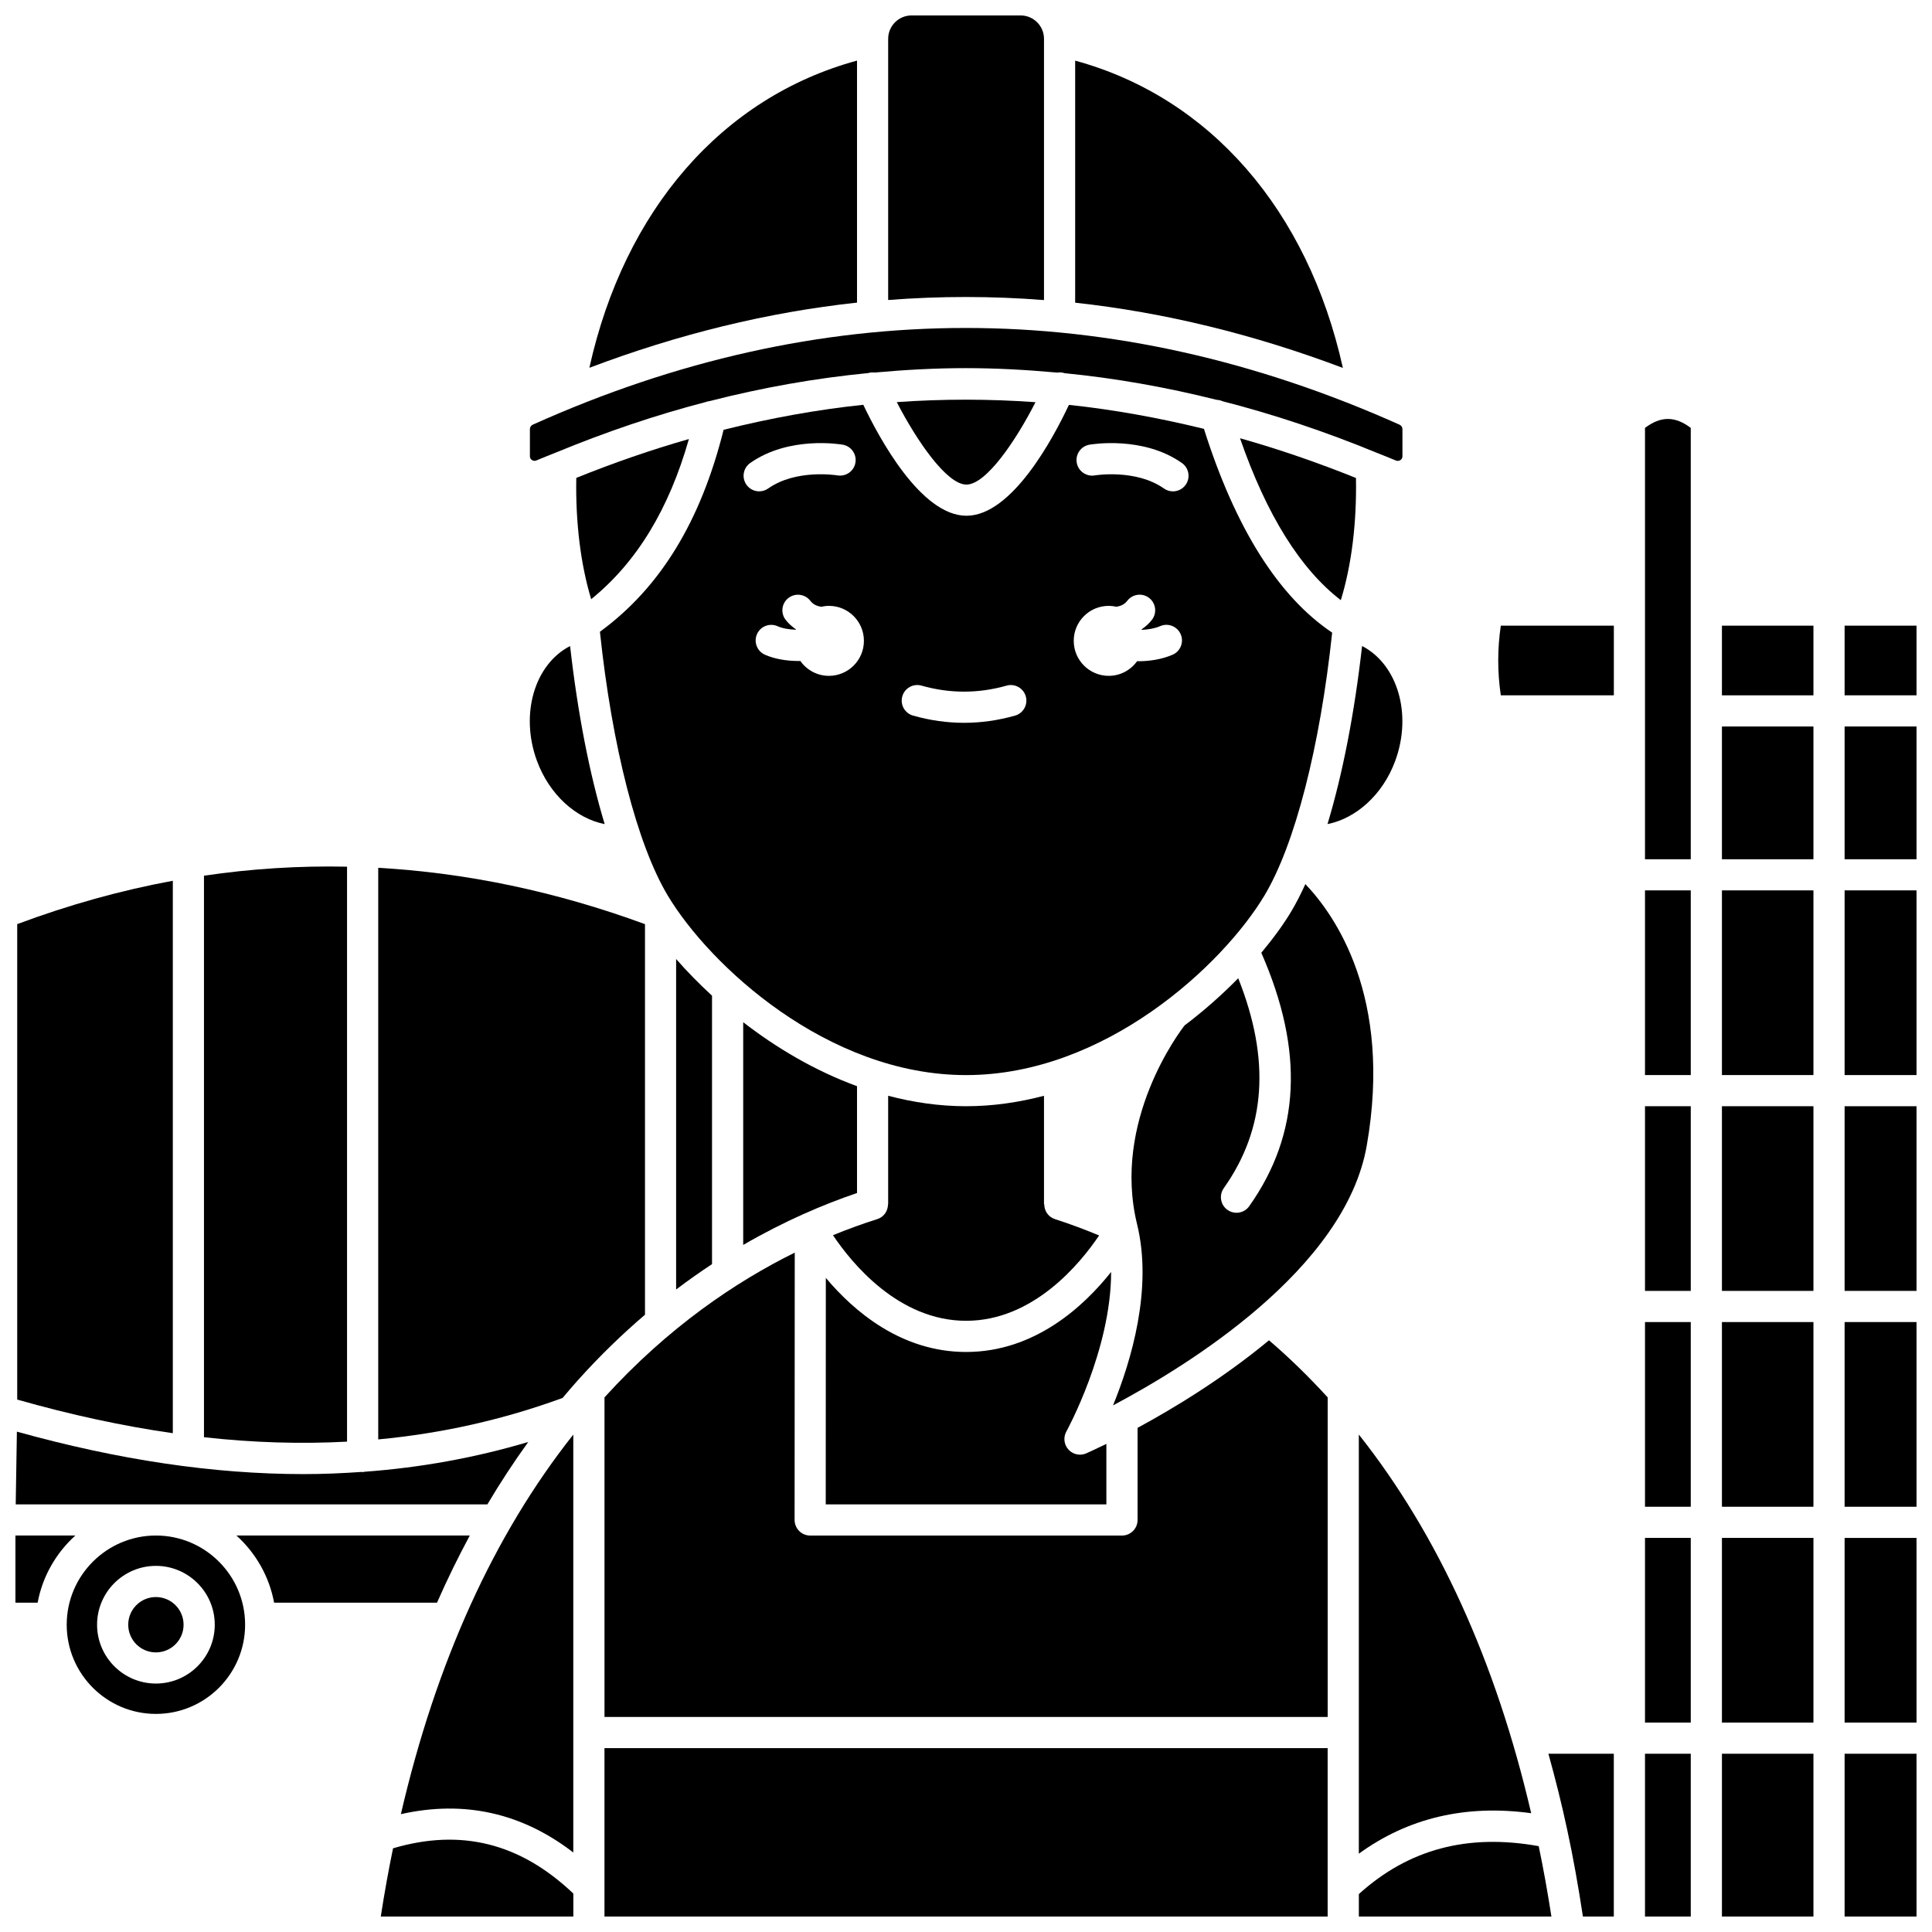
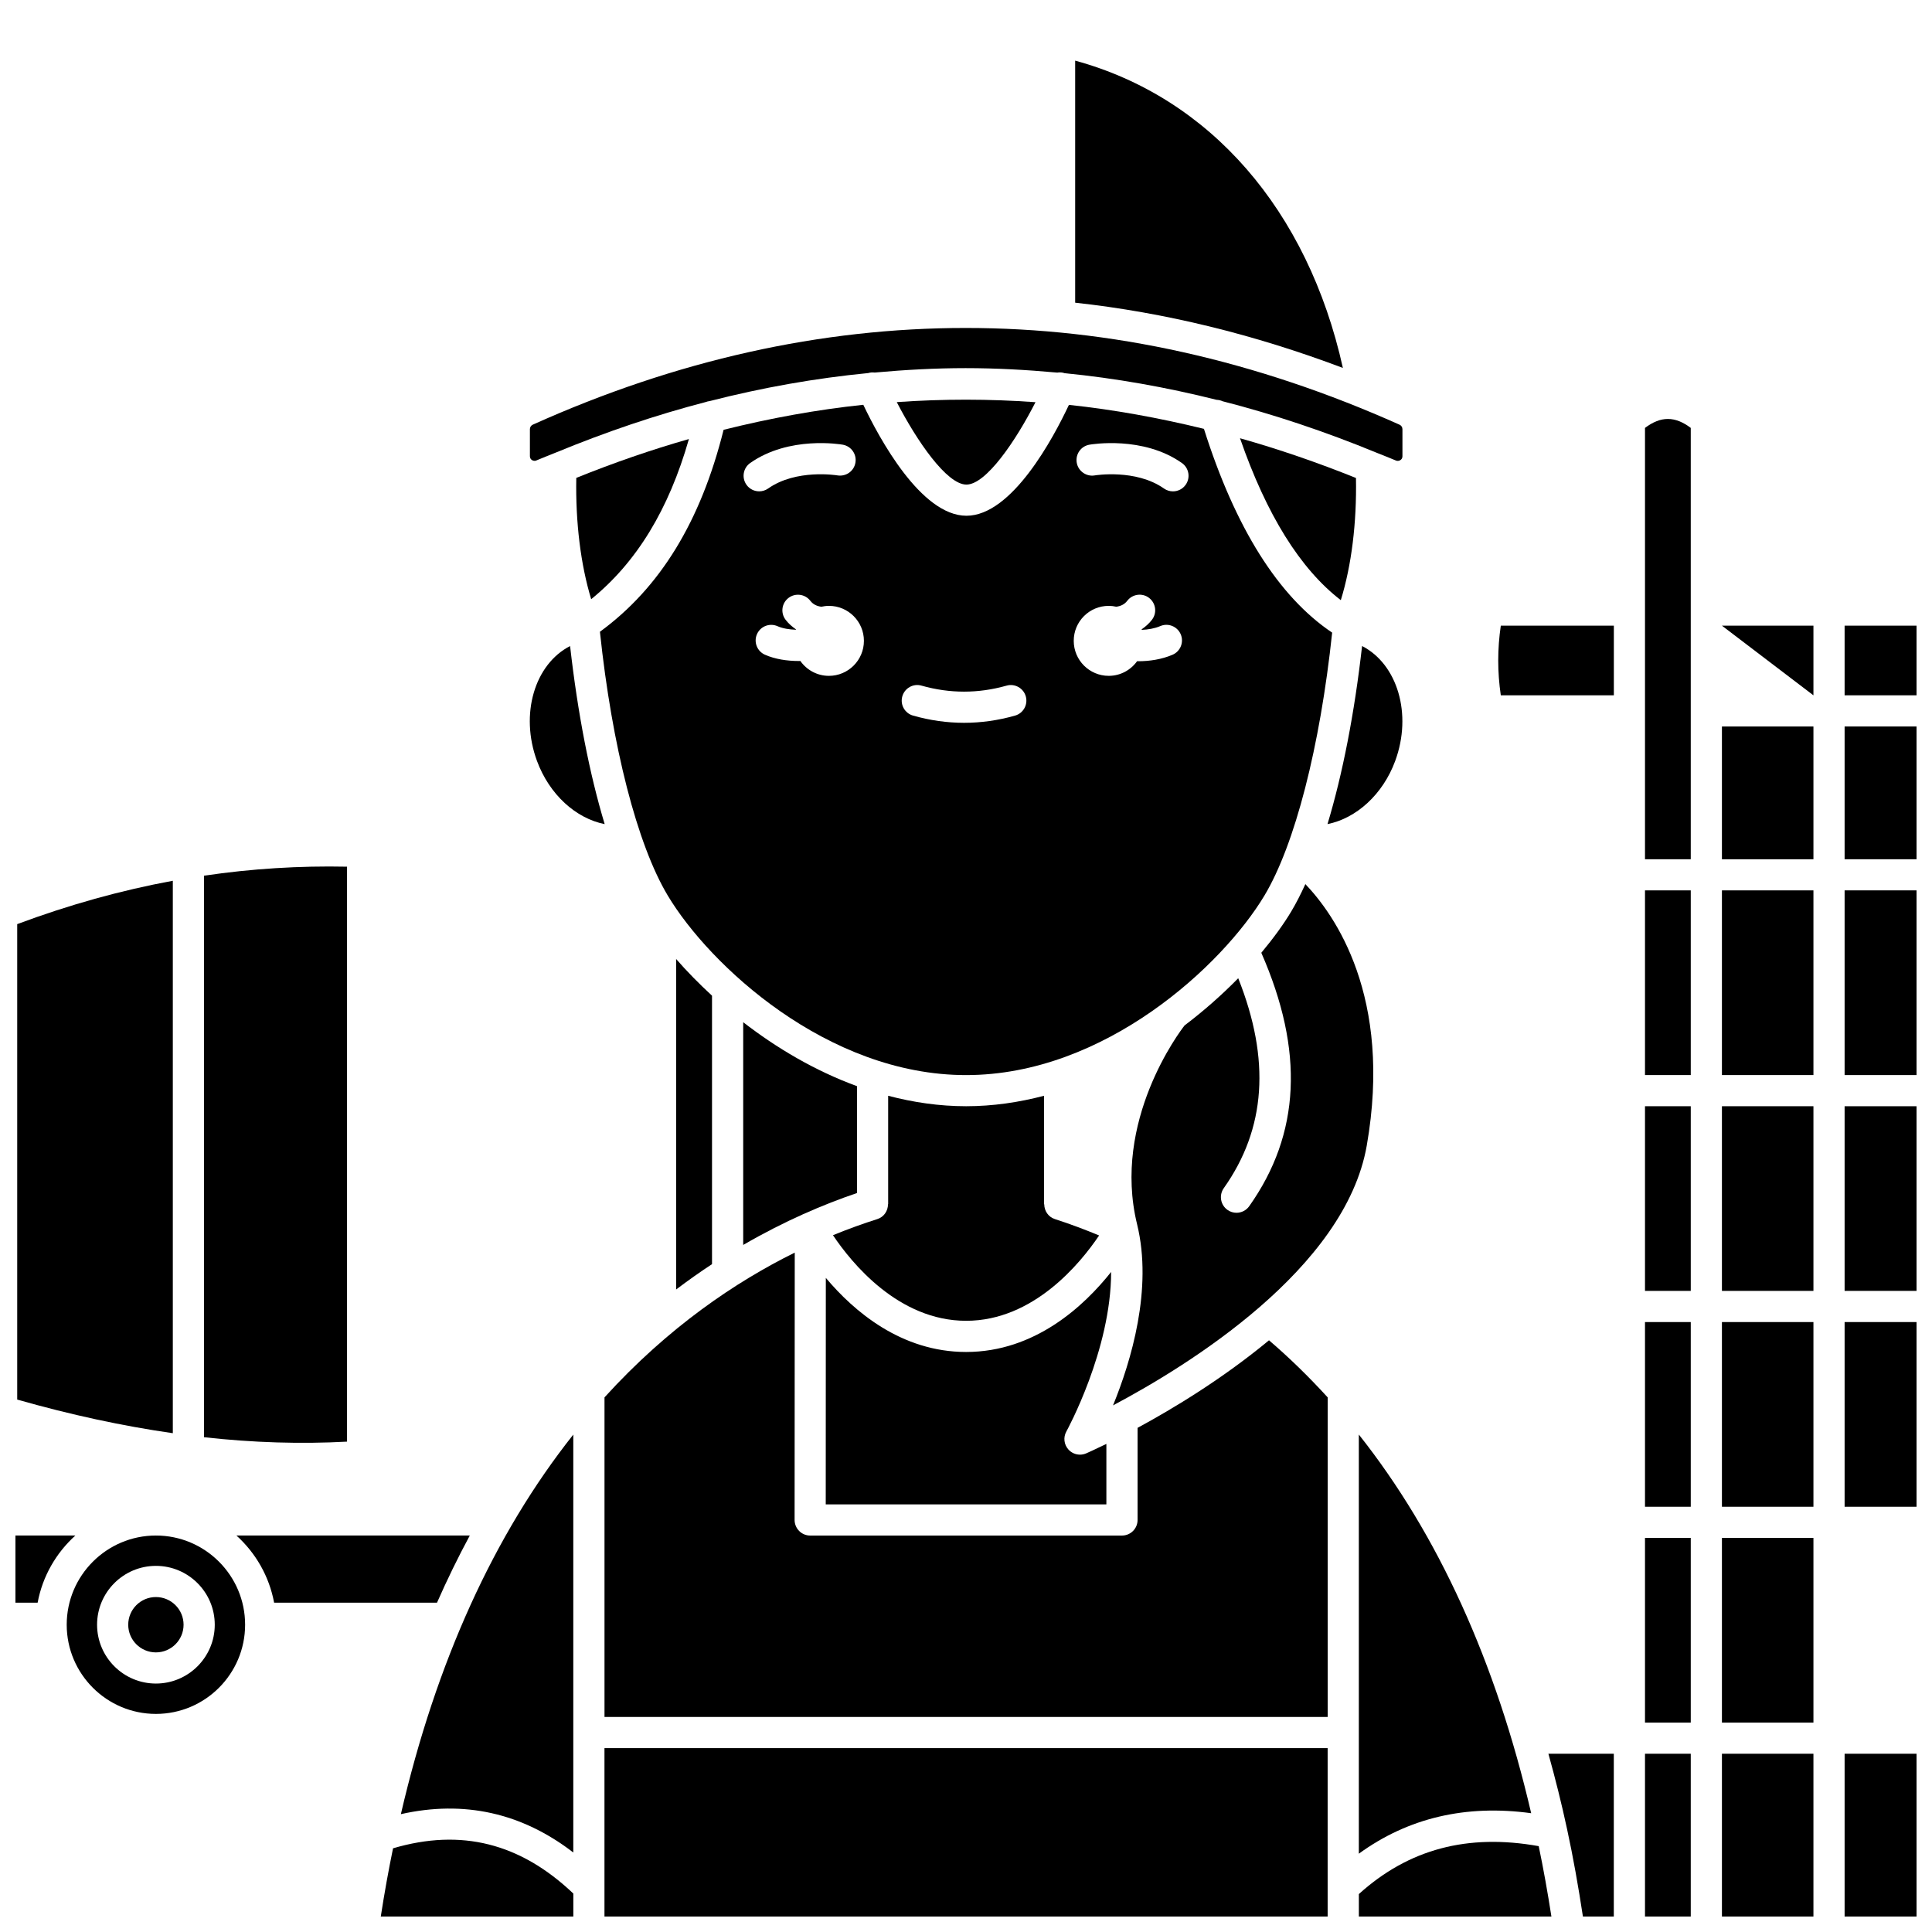
<svg xmlns="http://www.w3.org/2000/svg" width="800px" height="800px" version="1.1" viewBox="144 144 512 512">
  <defs>
    <clipPath id="q">
      <path d="m148.09 377h41.906v147h-41.906z" />
    </clipPath>
    <clipPath id="h">
      <path d="m148.09 550h15.906v19h-15.906z" />
    </clipPath>
    <clipPath id="g">
      <path d="m148.09 523h135.91v20h-135.91z" />
    </clipPath>
    <clipPath id="f">
      <path d="m379 148.09h42v75.906h-42z" />
    </clipPath>
    <clipPath id="e">
      <path d="m244 631h52v20.902h-52z" />
    </clipPath>
    <clipPath id="d">
      <path d="m632 608h19.902v43.902h-19.902z" />
    </clipPath>
    <clipPath id="c">
      <path d="m632 336h19.902v36h-19.902z" />
    </clipPath>
    <clipPath id="b">
      <path d="m632 379h19.902v50h-19.902z" />
    </clipPath>
    <clipPath id="a">
      <path d="m632 309h19.902v20h-19.902z" />
    </clipPath>
    <clipPath id="p">
      <path d="m632 494h19.902v50h-19.902z" />
    </clipPath>
    <clipPath id="o">
      <path d="m632 437h19.902v50h-19.902z" />
    </clipPath>
    <clipPath id="n">
      <path d="m632 551h19.902v50h-19.902z" />
    </clipPath>
    <clipPath id="m">
      <path d="m554 608h18v43.902h-18z" />
    </clipPath>
    <clipPath id="l">
      <path d="m304 607h192v44.902h-192z" />
    </clipPath>
    <clipPath id="k">
      <path d="m600 608h25v43.902h-25z" />
    </clipPath>
    <clipPath id="j">
      <path d="m504 632h52v19.902h-52z" />
    </clipPath>
    <clipPath id="i">
      <path d="m579 608h14v43.902h-14z" />
    </clipPath>
  </defs>
  <g clip-path="url(#q)">
    <path d="m189.8 377.41c-13.809 2.551-27.562 6.383-41.238 11.492v126c14.211 4.047 27.938 7.004 41.238 8.91z" />
  </g>
  <path d="m235.97 526.05v-152.37c-12.668-0.262-25.309 0.523-37.914 2.387v148.81c13.039 1.453 25.66 1.832 37.914 1.172z" />
  <path d="m506.2 447.62c6.926-39.582-8.578-61.273-16.266-69.324-1.215 2.672-2.473 5.133-3.773 7.305-2.019 3.367-4.711 7.07-7.902 10.895 11.402 25.984 10.371 47.984-3.203 67.16-0.805 1.137-2.082 1.742-3.375 1.742-0.824 0-1.656-0.246-2.383-0.762-1.859-1.316-2.305-3.894-0.984-5.762 11.168-15.77 12.422-34.023 3.828-55.633-4.172 4.262-8.938 8.512-14.219 12.512-1.227 1.566-19.281 25.332-12.578 52.711 4.188 17.121-1.602 36.273-6.379 47.973 19.801-10.492 61.52-36.16 67.234-68.816z" />
  <path d="m549.78 624.52c-9.34-40.141-24.66-73.824-45.676-100.35v111.08c13.059-9.496 28.363-13.094 45.676-10.73z" />
  <path d="m371.12 431.85c-11.195-4.09-21.402-10.168-30.164-16.953v59.027c11.035-6.406 21.379-10.785 30.164-13.762z" />
  <g clip-path="url(#h)">
    <path d="m148.09 550.93v17.801h5.883c1.305-7.012 4.906-13.203 9.996-17.801z" />
  </g>
  <path d="m268.5 550.93h-61.848c5.086 4.598 8.691 10.789 9.992 17.801h43.164c2.707-6.148 5.609-12.078 8.691-17.801z" />
  <g clip-path="url(#g)">
-     <path d="m283.99 526.14c-14.012 4.164-28.461 6.797-43.418 7.891-0.16 0.02-0.301 0.094-0.473 0.094-0.086 0-0.156-0.047-0.242-0.051-5.082 0.355-10.207 0.578-15.41 0.578-23.902 0-49.141-3.781-75.973-11.25l-0.312 19.273h125c3.41-5.758 7.027-11.266 10.832-16.535z" />
-   </g>
+     </g>
  <path d="m185.32 550.93c-13.031 0-23.641 10.602-23.641 23.637 0 13.035 10.605 23.637 23.641 23.637s23.637-10.602 23.637-23.637c0.004-13.035-10.602-23.637-23.637-23.637zm0 39.23c-8.598 0-15.594-6.996-15.594-15.594 0-8.598 6.996-15.594 15.594-15.594s15.594 6.996 15.594 15.594c0 8.602-6.996 15.594-15.594 15.594z" />
  <path d="m400.02 437.16c-7.109 0-14.016-1.027-20.648-2.769v28.754h-0.043c-0.004 1.746-1.07 3.371-2.824 3.926-3.617 1.148-7.566 2.551-11.758 4.273 4.902 7.312 17.328 22.68 35.289 22.68 17.879 0 30.297-15.273 35.242-22.617-3.734-1.539-7.57-3.004-11.73-4.34-1.746-0.566-2.805-2.184-2.809-3.922h-0.07v-28.754c-6.637 1.742-13.539 2.769-20.648 2.769z" />
  <path d="m192.65 574.57c0 4.047-3.285 7.332-7.336 7.332-4.051 0-7.332-3.285-7.332-7.332 0-4.051 3.281-7.336 7.332-7.336 4.051 0 7.336 3.285 7.336 7.336" />
  <g clip-path="url(#f)">
-     <path d="m420.67 223.52v-69.234c0-3.414-2.777-6.195-6.195-6.195h-28.906c-3.414 0-6.195 2.777-6.195 6.195v69.215c13.762-1.062 27.527-1.059 41.297 0.02z" />
-   </g>
+     </g>
  <path d="m286.2 266c1.648-0.715 3.301-1.32 4.953-2.008 0.062-0.023 0.121-0.051 0.184-0.074 13.215-5.449 26.461-9.941 39.734-13.387 0.32-0.117 0.645-0.207 0.992-0.238 13.984-3.582 27.992-6.062 42.012-7.426 0.574-0.172 1.145-0.215 1.715-0.137 8.031-0.727 16.074-1.172 24.109-1.172 8.094 0 16.188 0.449 24.281 1.184 0.648-0.102 1.305-0.07 1.957 0.156 13.434 1.324 26.867 3.699 40.285 7.059 0.559 0.023 1.09 0.148 1.582 0.379 13.586 3.481 27.156 8.027 40.707 13.598 0.121 0.039 0.223 0.086 0.34 0.137 1.609 0.664 3.223 1.254 4.828 1.949 0.586 0.25 1.027 0.047 1.246-0.098 0.246-0.16 0.535-0.461 0.535-1v-7.199c0-0.5-0.301-0.965-0.75-1.168-76.391-34.188-153.68-34.188-229.73-0.008-0.445 0.203-0.75 0.672-0.75 1.168v7.191c0 0.535 0.289 0.844 0.535 1.004 0.207 0.137 0.656 0.355 1.238 0.09z" />
  <path d="m513.75 345.64c4.566-12.434 0.582-25.613-8.785-30.438-2.023 17.906-5.184 34.023-9.164 47.191 7.582-1.5 14.664-7.812 17.949-16.754z" />
-   <path d="m371.12 160.06c-35.68 9.707-61.656 39.535-70.93 81.41 23.562-8.914 47.227-14.711 70.93-17.277z" />
  <path d="m295.93 634.93v-110.75c-21.035 26.547-36.355 60.312-45.695 100.59 16.738-3.758 32.047-0.352 45.695 10.164z" />
  <path d="m428.93 160.07v64.145c23.68 2.586 47.352 8.387 70.949 17.289-9.297-41.879-35.281-71.711-70.949-81.434z" />
  <path d="m400.02 428.91c36.805 0 68.023-29.168 79.051-47.551 8.094-13.488 14.754-39.426 17.965-69.707-14.246-9.566-25.664-27.719-33.98-54.004-11.918-2.914-23.848-5.086-35.781-6.352-4.106 8.738-15.09 29.383-27.16 29.383-12.078 0-23.191-20.699-27.332-29.406-12.355 1.297-24.699 3.555-37.023 6.629-6.062 24.289-16.816 41.848-32.773 53.523 3.195 30.367 9.875 56.398 17.988 69.926 11.023 18.395 42.242 47.559 79.047 47.559zm32.672-167.06c0.586-0.102 14.234-2.402 24.531 4.856 1.863 1.312 2.312 3.891 0.996 5.758-0.801 1.141-2.082 1.75-3.379 1.75-0.82 0-1.652-0.246-2.375-0.754-7.461-5.254-18.242-3.492-18.348-3.473-2.199 0.387-4.383-1.117-4.769-3.363-0.387-2.246 1.102-4.379 3.344-4.773zm5.125 42.707c0.691 0 1.355 0.086 2.004 0.23 1.098-0.148 2.133-0.551 2.914-1.57 1.383-1.809 3.984-2.156 5.785-0.766 1.809 1.387 2.152 3.981 0.766 5.785-0.789 1.031-1.73 1.84-2.742 2.547 0.016 0.047 0.027 0.09 0.043 0.137 1.664-0.074 3.379-0.352 4.894-0.996 2.082-0.91 4.523 0.07 5.422 2.168 0.898 2.094-0.074 4.523-2.168 5.422-2.871 1.234-6.09 1.719-9.129 1.719-0.086 0-0.168-0.012-0.262-0.012-1.684 2.344-4.414 3.883-7.519 3.883-5.121 0-9.273-4.156-9.273-9.273-0.008-5.117 4.144-9.273 9.266-9.273zm-54.695 23.988c0.621-2.195 2.914-3.484 5.098-2.844 7.488 2.121 15.043 2.121 22.527 0 2.172-0.629 4.481 0.648 5.098 2.844 0.621 2.191-0.652 4.477-2.844 5.098-4.477 1.273-9.023 1.91-13.512 1.91-4.488 0-9.035-0.641-13.512-1.91-2.203-0.621-3.477-2.898-2.856-5.098zm-10.176-14.711c0 5.121-4.156 9.273-9.273 9.273-3.137 0-5.902-1.57-7.578-3.953-0.125 0-0.238 0.02-0.367 0.02-3.117 0-6.348-0.48-9.027-1.676-2.082-0.934-3.016-3.375-2.086-5.457 0.93-2.078 3.356-3.019 5.457-2.086 1.355 0.602 3.098 0.871 4.844 0.934 0.012-0.031 0.02-0.066 0.027-0.098-1.012-0.707-1.957-1.512-2.746-2.543-1.391-1.809-1.051-4.398 0.762-5.789 1.809-1.387 4.402-1.043 5.789 0.762 0.785 1.02 1.816 1.422 2.918 1.57 0.645-0.141 1.312-0.23 2.004-0.23 5.129-0.004 9.277 4.152 9.277 9.273zm-30.137-47.129c10.309-7.262 23.961-4.957 24.535-4.856 2.246 0.395 3.746 2.535 3.348 4.781-0.391 2.242-2.496 3.723-4.773 3.352-0.25-0.039-10.938-1.746-18.348 3.473-0.723 0.508-1.551 0.754-2.375 0.754-1.297 0-2.578-0.605-3.379-1.75-1.316-1.867-0.871-4.441 0.992-5.754z" />
  <path d="m438.46 481.08c-7.207 9.078-20.223 21.207-38.43 21.207-17.184 0-29.758-10.793-37.176-19.637l-0.023 60.027h74.371v-16.027c-2.961 1.449-4.902 2.309-5.344 2.504-0.531 0.23-1.094 0.344-1.648 0.344-1.141 0-2.262-0.473-3.059-1.355-1.195-1.312-1.414-3.242-0.551-4.789 0.137-0.254 11.863-21.609 11.859-42.273z" />
  <path d="m499.33 303.05c2.844-9.234 4.234-20.457 4.016-32.379-10.23-4.113-20.473-7.641-30.73-10.531 7.023 20.285 15.984 34.664 26.715 42.91z" />
  <path d="m400.11 272.42c5.207 0 13.094-11.598 18.305-21.836-12.258-0.879-24.512-0.887-36.762-0.02 5.285 10.25 13.25 21.855 18.457 21.855z" />
  <path d="m326.57 260.35c-9.969 2.844-19.918 6.285-29.848 10.297-0.215 11.812 1.156 22.941 3.949 32.145 12.012-9.742 20.551-23.707 25.898-42.441z" />
  <path d="m323.18 485.73c3.191-2.414 6.367-4.652 9.512-6.719v-71.145c-3.508-3.231-6.711-6.5-9.512-9.719z" />
  <path d="m286.3 345.64c3.293 8.949 10.352 15.262 17.945 16.758-3.981-13.168-7.141-29.285-9.164-47.191-9.367 4.812-13.355 17.996-8.781 30.434z" />
  <g clip-path="url(#e)">
    <path d="m248.16 633.82c-1.184 5.746-2.277 11.789-3.25 18.082h51.027v-6.09c-14.062-13.371-29.723-17.316-47.777-11.992z" />
  </g>
  <path d="m600.33 336.53h24.25v35.184h-24.25z" />
  <path d="m600.33 379.96h24.25v48.941h-24.25z" />
-   <path d="m600.33 309.81h24.25v18.461h-24.25z" />
+   <path d="m600.33 309.81h24.25v18.461z" />
  <path d="m600.33 494.36h24.25v48.945h-24.25z" />
  <path d="m600.33 437.16h24.25v48.941h-24.25z" />
  <g clip-path="url(#d)">
    <path d="m632.84 608.76h19.066v43.141h-19.066z" />
  </g>
  <g clip-path="url(#c)">
    <path d="m632.84 336.53h19.066v35.184h-19.066z" />
  </g>
  <path d="m600.33 551.56h24.25v48.941h-24.25z" />
  <g clip-path="url(#b)">
    <path d="m632.84 379.96h19.066v48.941h-19.066z" />
  </g>
  <g clip-path="url(#a)">
    <path d="m632.84 309.81h19.066v18.461h-19.066z" />
  </g>
  <g clip-path="url(#p)">
    <path d="m632.84 494.36h19.066v48.945h-19.066z" />
  </g>
  <g clip-path="url(#o)">
    <path d="m632.84 437.16h19.066v48.941h-19.066z" />
  </g>
  <g clip-path="url(#n)">
-     <path d="m632.84 551.56h19.066v48.941h-19.066z" />
-   </g>
+     </g>
  <g clip-path="url(#m)">
    <path d="m559.3 628.78c1.59 7.316 2.973 15.117 4.191 23.125h8.184v-43.141h-17.332c1.809 6.512 3.488 13.152 4.957 20.016z" />
  </g>
  <path d="m480.3 499.19c-12.273 10.172-25.344 18.07-34.832 23.203v24.414c0 2.285-1.848 4.129-4.129 4.129h-82.633c-1.098 0-2.148-0.434-2.918-1.211-0.773-0.773-1.211-1.828-1.211-2.922l0.039-70.848c-15.645 7.738-33.504 19.75-50.418 38.363v84.695h191.65v-84.695c-5.047-5.531-10.258-10.598-15.551-15.129z" />
  <g clip-path="url(#l)">
    <path d="m304.19 643.95v0.207 7.75h191.65v-7.883-0.113-36.641h-191.65z" />
  </g>
  <path d="m541.73 328.27h29.957v-18.461h-29.957c-0.91 6.188-0.91 12.277 0 18.461z" />
  <g clip-path="url(#k)">
    <path d="m600.33 608.76h24.25v43.141h-24.25z" />
  </g>
  <g clip-path="url(#j)">
    <path d="m504.11 645.95v5.957h51.031c-1-6.43-2.117-12.684-3.367-18.66-18.836-3.375-34.484 0.781-47.664 12.703z" />
  </g>
  <g clip-path="url(#i)">
    <path d="m579.94 608.76h12.129v43.141h-12.129z" />
  </g>
  <path d="m579.94 551.56h12.129v48.941h-12.129z" />
  <path d="m579.94 257.4v114.31h12.129v-39.293c0-0.008-0.004-0.012-0.004-0.02 0-0.008 0.004-0.012 0.004-0.02v-26.676c0-0.008-0.004-0.012-0.004-0.02 0-0.008 0.004-0.012 0.004-0.02v-48.262c-4.184-3.156-7.938-3.164-12.129 0z" />
  <path d="m579.94 379.96h12.129v48.941h-12.129z" />
  <path d="m579.94 494.36h12.129v48.945h-12.129z" />
  <path d="m579.94 437.16h12.129v48.941h-12.129z" />
-   <path d="m314.93 492.41v-103.5c-23.562-8.648-47.164-13.594-70.695-14.93v151.48c16.953-1.59 33.199-5.258 48.867-10.996 1.281-1.523 2.566-3.043 3.887-4.519 0.047-0.051 0.09-0.094 0.137-0.148 0.012-0.012 0.023-0.027 0.043-0.047 5.84-6.516 11.801-12.242 17.762-17.336z" />
</svg>